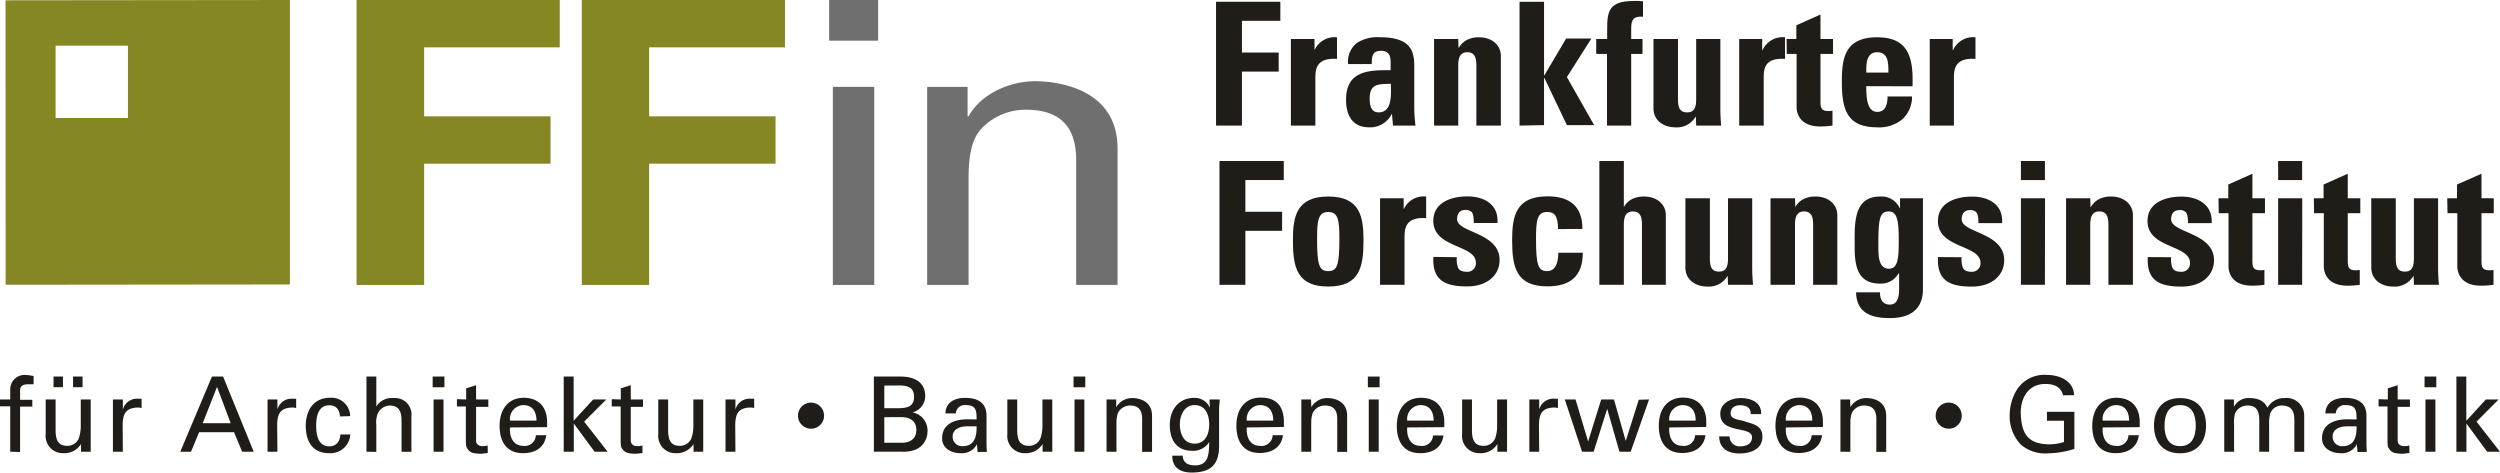
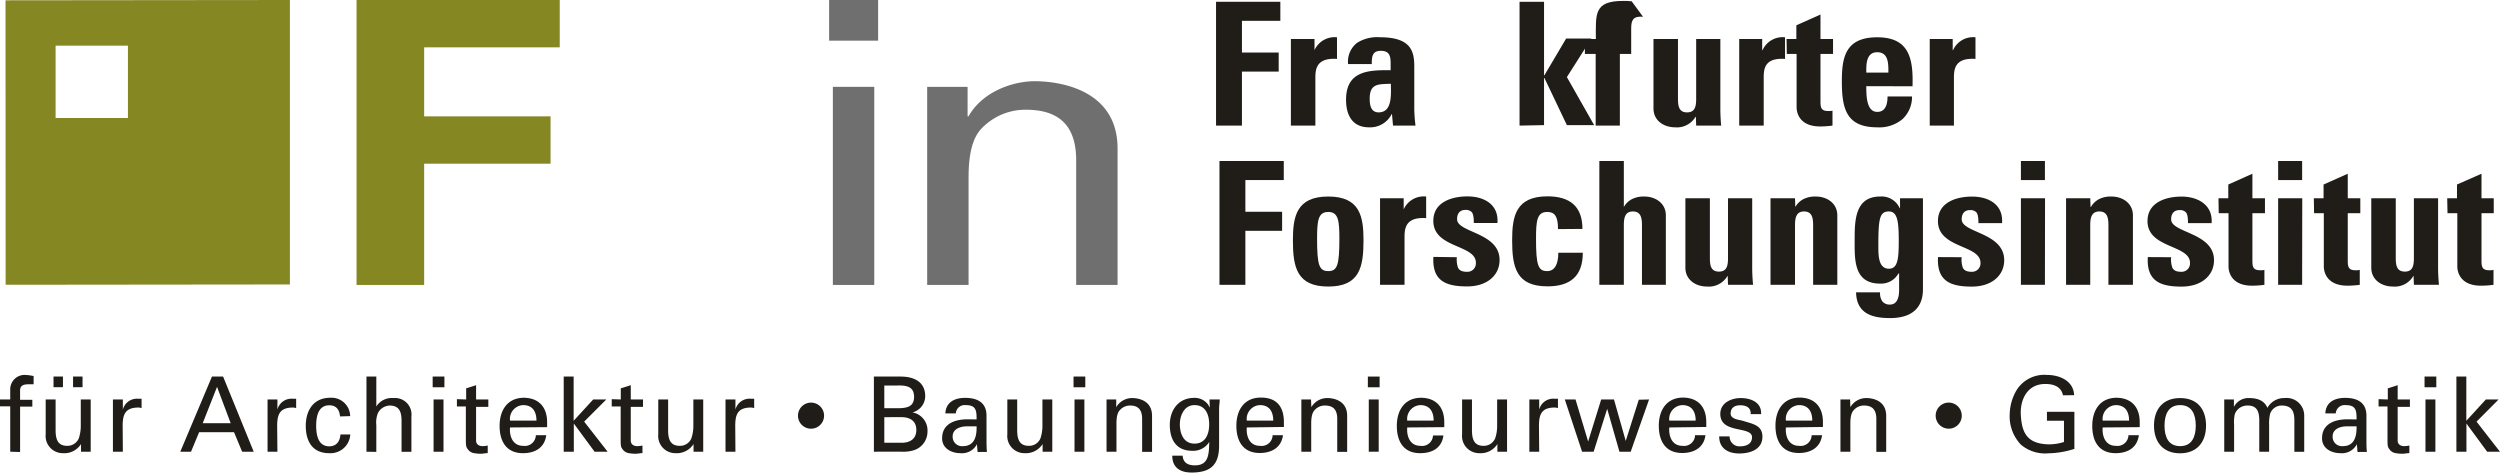
<svg xmlns="http://www.w3.org/2000/svg" viewBox="0 0 408.23 77.16">
  <defs>
    <style>.cls-1{fill:#858723;}.cls-2{fill:#706f6f;}.cls-3{fill:#201d19;}</style>
  </defs>
  <title>Element 8</title>
  <g id="Ebene_2" data-name="Ebene 2">
    <g id="Ebene_1-2" data-name="Ebene 1">
      <path class="cls-1" d="M58.22,46.53V0H91.4V7.73H69.26V19H89.9v7.73H69.26V46.53Z" />
-       <path class="cls-1" d="M95,46.53V0h33.18V7.73H106V19h20.64v7.73H106V46.53Z" />
      <path class="cls-2" d="M135.39,0h8V6.64h-8ZM136,46.53V14.18h6.76V46.53Z" />
      <path class="cls-2" d="M158,19h.15c2.28-4.06,7.26-5.74,10.82-5.74,2.49,0,13.52.58,13.52,11V46.53h-6.76V26.17c0-5.35-2.49-8.25-8.19-8.25A9.88,9.88,0,0,0,161,20.3c-1,.9-2.84,2.32-2.84,8.64V46.53H151.4V14.18H158Z" />
      <path class="cls-1" d="M47.34,0l0,46.45L.92,46.5.9.05ZM20.89,7.46H9.08V19.27H20.89Z" />
      <path class="cls-3" d="M198.57,20.51V.29h10.5V3.4H202.8V8.58h6v3.11h-6v8.82Z" />
      <path class="cls-3" d="M214.65,6.37V8.19h0a3.59,3.59,0,0,1,3.67-2.1V9.62c-3.47-.23-3.53,1.79-3.53,3.19v7.7h-4V6.37Z" />
      <path class="cls-3" d="M230.94,17.88a25.86,25.86,0,0,0,.2,2.63h-3.67l-.17-1.88h-.05a3.92,3.92,0,0,1-3.7,2.16c-2.74,0-3.75-2-3.75-4.51,0-4.67,3.61-4.87,7.28-4.81v-1.1c0-1.2-.17-2.07-1.6-2.07s-1.48,1-1.48,2.16h-3.87A3.9,3.9,0,0,1,221.59,7a6.17,6.17,0,0,1,3.7-.92c5,0,5.65,2.16,5.65,4.73Zm-7.28-1.77c0,1,.17,2.24,1.46,2.24,2.32,0,2-3.13,2-4.67C225.12,13.76,223.66,13.59,223.66,16.11Z" />
-       <path class="cls-3" d="M238.17,7.8h.05a3.25,3.25,0,0,1,1.4-1.32,4.27,4.27,0,0,1,1.93-.39c1.88,0,3.53,1.12,3.53,3.08V20.51h-4V10.77c0-1.26-.22-2.24-1.48-2.24s-1.48,1-1.48,2.24v9.74h-3.95V6.37h3.95Z" />
      <path class="cls-3" d="M248.13,20.51V.29h4v12h.06l3.55-6h4.12l-4,6.3,4.45,7.84h-4.45l-3.67-7.7h-.06v7.7Z" />
-       <path class="cls-3" d="M268.29,2.73c-1.59-.11-1.93.5-1.93,1.93V6.37h1.85V8.81h-1.85v11.7h-3.95V8.81h-1.76V6.37h1.79c0-4.06-.36-6.22,4.45-6.22.48,0,.93,0,1.4.06Z" />
+       <path class="cls-3" d="M268.29,2.73c-1.59-.11-1.93.5-1.93,1.93V6.37V8.81h-1.85v11.7h-3.95V8.81h-1.76V6.37h1.79c0-4.06-.36-6.22,4.45-6.22.48,0,.93,0,1.4.06Z" />
      <path class="cls-3" d="M276.92,19.08h-.06a3.51,3.51,0,0,1-3.33,1.71c-1.88,0-3.53-1.12-3.53-3.08V6.37H274v9.8c0,1.26.22,2.18,1.48,2.18s1.49-.92,1.49-2.18V6.37h3.95V17.71c0,.92.05,1.88.13,2.8h-4.08Z" />
      <path class="cls-3" d="M287.75,6.37V8.19h.06a3.59,3.59,0,0,1,3.67-2.1V9.62C288,9.39,288,11.41,288,12.81v7.7H284V6.37Z" />
      <path class="cls-3" d="M291.73,6.37h1.6V4.13l3.94-1.76v4h2.05V8.81h-2.05v7.56c0,1.06,0,1.76,1.26,1.76a2.5,2.5,0,0,0,.7-.06v2.44a15.38,15.38,0,0,1-2,.14c-3.42,0-3.86-2.27-3.86-3.14V8.81h-1.6Z" />
      <path class="cls-3" d="M304.75,14.07c0,1.68.06,4.2,1.79,4.2,1.4,0,1.68-1.34,1.68-2.52h4a5,5,0,0,1-1.52,3.67,5.9,5.9,0,0,1-4.17,1.37c-5.09,0-5.77-3.11-5.77-7.53,0-3.87.56-7.17,5.77-7.17s5.91,3.44,5.77,8Zm3.61-2.21c0-1.37.06-3.33-1.82-3.33s-1.79,2.12-1.79,3.33Z" />
      <path class="cls-3" d="M318.86,6.37V8.19h.06a3.58,3.58,0,0,1,3.66-2.1V9.62c-3.47-.23-3.52,1.79-3.52,3.19v7.7h-3.95V6.37Z" />
      <path class="cls-3" d="M199.13,46.51V26.29h10.5V29.4h-6.27v5.18h6v3.11h-6v8.82Z" />
      <path class="cls-3" d="M211.12,39.26c0-3.87.56-7.17,5.77-7.17s5.76,3.3,5.76,7.17c0,4.42-.67,7.53-5.76,7.53S211.12,43.68,211.12,39.26Zm7.59-.23c0-2.94-.14-4.42-1.82-4.42s-1.82,1.48-1.82,4.42c0,4.32.36,5.24,1.82,5.24S218.71,43.35,218.71,39Z" />
      <path class="cls-3" d="M229.21,32.37v1.82h0a3.59,3.59,0,0,1,3.67-2.1v3.53c-3.47-.23-3.53,1.79-3.53,3.19v7.7h-4V32.37Z" />
      <path class="cls-3" d="M237.89,42a4.12,4.12,0,0,0,.19,1.71c.23.45.65.67,1.43.67A1.38,1.38,0,0,0,241,42.9c0-3-6.95-2.33-6.95-6.83,0-3.06,3-4,5.57-4,2.69,0,5.13,1.29,4.9,4.34h-3.86c0-1-.11-1.57-.39-1.82a1.34,1.34,0,0,0-1-.31c-.87,0-1.34.56-1.34,1.51,0,2.24,6.94,2.13,6.94,6.67,0,2.46-2,4.31-5.29,4.31-3.45,0-5.74-.87-5.52-4.82Z" />
      <path class="cls-3" d="M254.41,37.41c0-2.1-.54-2.8-1.77-2.8-1.68,0-1.82,1.48-1.82,4.42,0,4.32.36,5.24,1.82,5.24,1.23,0,1.82-1.12,1.82-3h4c0,3.84-2.07,5.49-5.77,5.49-5.1,0-5.77-3.11-5.77-7.53,0-3.87.56-7.17,5.77-7.17,3.64,0,5.71,1.62,5.71,5.32Z" />
      <path class="cls-3" d="M268.12,46.51V36.77c0-1.26-.22-2.24-1.48-2.24s-1.48,1-1.48,2.24v9.74h-4V26.29h4V33.8h0a3.25,3.25,0,0,1,1.4-1.32,4.27,4.27,0,0,1,1.93-.39c1.88,0,3.53,1.12,3.53,3.08V46.51Z" />
      <path class="cls-3" d="M282.12,45.08h-.05a3.51,3.51,0,0,1-3.33,1.71c-1.88,0-3.53-1.12-3.53-3.08V32.37h4v9.8c0,1.26.22,2.18,1.48,2.18s1.48-.92,1.48-2.18v-9.8h3.95V43.71c0,.92.06,1.88.14,2.8h-4.09Z" />
      <path class="cls-3" d="M293.16,33.8h0a3.25,3.25,0,0,1,1.4-1.32,4.27,4.27,0,0,1,1.93-.39c1.88,0,3.53,1.12,3.53,3.08V46.51h-3.95V36.77c0-1.26-.22-2.24-1.48-2.24s-1.48,1-1.48,2.24v9.74h-4V32.37h4Z" />
      <path class="cls-3" d="M314,32.37V47.1c0,1,.05,4.84-5.38,4.84-2.94,0-5.46-.75-5.54-4.2H307a2.36,2.36,0,0,0,.34,1.43,1.51,1.51,0,0,0,1.31.56c1,0,1.46-.93,1.46-2.35V44.66H310a3.25,3.25,0,0,1-3,1.65c-4.34,0-4.15-4-4.15-7.16s.06-7.06,4.17-7.06A3.23,3.23,0,0,1,310.21,34h.05V32.37Zm-5.57,11.51c1.42,0,1.62-1.49,1.62-4.48s-.14-4.87-1.6-4.87-1.73,1-1.73,5.34C306.74,41.19,306.54,43.88,308.45,43.88Z" />
      <path class="cls-3" d="M320.32,42a4.12,4.12,0,0,0,.19,1.71c.23.45.65.67,1.43.67a1.38,1.38,0,0,0,1.46-1.45c0-3-6.95-2.33-6.95-6.83,0-3.06,3-4,5.57-4,2.69,0,5.13,1.29,4.9,4.34h-3.86c0-1-.11-1.57-.39-1.82a1.34,1.34,0,0,0-1-.31c-.87,0-1.34.56-1.34,1.51,0,2.24,6.94,2.13,6.94,6.67,0,2.46-2,4.31-5.29,4.31-3.45,0-5.74-.87-5.52-4.82Z" />
      <path class="cls-3" d="M333.92,26.29V29.4H330V26.29Zm0,20.22H330V32.37h3.94Z" />
      <path class="cls-3" d="M341.37,33.8h.06a3.25,3.25,0,0,1,1.4-1.32,4.24,4.24,0,0,1,1.93-.39c1.88,0,3.53,1.12,3.53,3.08V46.51h-4V36.77c0-1.26-.22-2.24-1.48-2.24s-1.49,1-1.49,2.24v9.74h-3.95V32.37h3.95Z" />
      <path class="cls-3" d="M354.53,42a4,4,0,0,0,.2,1.71c.22.45.64.67,1.43.67a1.37,1.37,0,0,0,1.45-1.45c0-3-6.94-2.33-6.94-6.83,0-3.06,3-4,5.57-4s5.12,1.29,4.9,4.34h-3.86c0-1-.11-1.57-.4-1.82a1.31,1.31,0,0,0-1-.31c-.87,0-1.35.56-1.35,1.51,0,2.24,7,2.13,7,6.67,0,2.46-2,4.31-5.3,4.31-3.44,0-5.74-.87-5.51-4.82Z" />
      <path class="cls-3" d="M362.26,32.37h1.6V30.13l3.94-1.76v4h2.05v2.44H367.8v7.56c0,1.06,0,1.76,1.26,1.76a2.5,2.5,0,0,0,.7-.06v2.44a15.38,15.38,0,0,1-2,.14c-3.42,0-3.86-2.27-3.86-3.14v-8.7h-1.6Z" />
      <path class="cls-3" d="M375.92,26.29V29.4H372V26.29Zm0,20.22H372V32.37h3.94Z" />
      <path class="cls-3" d="M377.83,32.37h1.59V30.13l3.95-1.76v4h2.05v2.44h-2.05v7.56c0,1.06,0,1.76,1.26,1.76a2.54,2.54,0,0,0,.7-.06v2.44a15.38,15.38,0,0,1-2,.14c-3.42,0-3.87-2.27-3.87-3.14v-8.7h-1.59Z" />
      <path class="cls-3" d="M394.12,45.08h-.05a3.51,3.51,0,0,1-3.33,1.71c-1.88,0-3.53-1.12-3.53-3.08V32.37h4v9.8c0,1.26.22,2.18,1.48,2.18s1.48-.92,1.48-2.18v-9.8h3.95V43.71c0,.92.06,1.88.14,2.8h-4.09Z" />
      <path class="cls-3" d="M399.61,32.37h1.6V30.13l4-1.76v4h2v2.44h-2v7.56c0,1.06,0,1.76,1.26,1.76a2.58,2.58,0,0,0,.7-.06v2.44a15.7,15.7,0,0,1-2.05.14c-3.41,0-3.86-2.27-3.86-3.14v-8.7h-1.6Z" />
      <path class="cls-3" d="M1.67,73.76V66.35H0V65.23H1.67V63.6a2.35,2.35,0,0,1,2.66-2.36,6.49,6.49,0,0,1,1.16.17v1.34c-.27,0-.54,0-.82,0-.91,0-1.44.24-1.39,1.17v1.36h2v1.12h-2v7.41Z" />
      <path class="cls-3" d="M13.19,65.23h1.62v8.53H13.23V72.51h0A3.22,3.22,0,0,1,10.27,74a2.8,2.8,0,0,1-2.81-3.08V65.23H9.08v5c0,1.48.34,2.57,1.88,2.57a2,2,0,0,0,1.91-1.23,6.45,6.45,0,0,0,.32-2Zm-4.45-2V61.49h1.54v1.73Zm3.19,0V61.49h1.55v1.73Z" />
      <path class="cls-3" d="M20.06,73.76H18.44V65.23h1.62v1.65h0a2.38,2.38,0,0,1,2.5-1.77l.56,0v1.53a1.82,1.82,0,0,0-.69-.09c-2,.07-2.4,1.16-2.4,3Z" />
      <path class="cls-3" d="M29.44,73.76l5.17-12.27h1.82l5,12.27H39.54l-1.33-3.19H32.52l-1.33,3.19Zm3.66-4.65h4.57l-2.23-5.94Z" />
      <path class="cls-3" d="M45.3,73.76H43.69V65.23H45.3v1.65h0a2.37,2.37,0,0,1,2.5-1.77l.56,0v1.53a1.88,1.88,0,0,0-.7-.09c-2,.07-2.4,1.16-2.4,3Z" />
      <path class="cls-3" d="M55.52,68c-.08-1.07-.59-1.82-1.75-1.82-1.55,0-2.14,1.34-2.14,3.35s.59,3.35,2.14,3.35c1.07,0,1.73-.7,1.82-1.93H57.2A3.24,3.24,0,0,1,53.75,74c-2.73,0-3.82-1.94-3.82-4.46s1.26-4.59,4-4.59a3.05,3.05,0,0,1,3.25,3Z" />
      <path class="cls-3" d="M59.84,73.76V61.49h1.61v4.88h0A3,3,0,0,1,64.26,65a2.69,2.69,0,0,1,2.92,3v5.78H65.57V68.71c0-1.49-.39-2.46-1.91-2.49a2.27,2.27,0,0,0-1.93,1.19,4.07,4.07,0,0,0-.28,2v4.38Z" />
      <path class="cls-3" d="M70.65,61.49h1.92v1.75H70.65Zm.15,12.27V65.23h1.62v8.53Z" />
      <path class="cls-3" d="M76.12,65.23V63.41l1.62-.51v2.33l2,0v1.21l-2,0v5.51c0,.61.48.9,1.05.9a4,4,0,0,0,.85-.1v1.24c-.37,0-.73.1-1.1.1a5.73,5.73,0,0,1-1.09-.09,1.51,1.51,0,0,1-1-.56c-.29-.41-.38-.44-.38-1.58V66.37l-1.46,0V65.18Z" />
      <path class="cls-3" d="M83.28,69.8c-.12,1.5.49,3,2.14,3a1.8,1.8,0,0,0,2.08-1.74h1.7C88.94,73.05,87.45,74,85.41,74c-2.74,0-3.83-1.94-3.83-4.46s1.26-4.59,4-4.59c2.55.06,3.76,1.67,3.76,4v.8Zm4.32-1.12c0-1.43-.61-2.53-2.18-2.53a2.26,2.26,0,0,0-2.14,2.53Z" />
      <path class="cls-3" d="M92.05,73.76V61.49h1.62v7.22l3.19-3.48H99l-3.61,3.62,3.83,4.91H97.09l-3.39-4.6h0v4.6Z" />
      <path class="cls-3" d="M101.37,65.23V63.41L103,62.9v2.33l2,0v1.21l-2,0v5.51c0,.61.48.9,1.06.9a4.19,4.19,0,0,0,.85-.1v1.24c-.38,0-.73.1-1.11.1a5.63,5.63,0,0,1-1.08-.09,1.53,1.53,0,0,1-1-.56c-.29-.41-.37-.44-.37-1.58V66.37l-1.46,0V65.18Z" />
      <path class="cls-3" d="M113.22,65.23h1.61v8.53h-1.58V72.51h0A3.25,3.25,0,0,1,110.29,74a2.8,2.8,0,0,1-2.8-3.08V65.23h1.61v5c0,1.48.34,2.57,1.89,2.57a2,2,0,0,0,1.91-1.23,6.45,6.45,0,0,0,.32-2Z" />
      <path class="cls-3" d="M120.09,73.76h-1.62V65.23h1.62v1.65h0a2.38,2.38,0,0,1,2.5-1.77l.56,0v1.53a1.88,1.88,0,0,0-.7-.09c-2,.07-2.39,1.16-2.39,3Z" />
      <path class="cls-3" d="M132.29,70a2.13,2.13,0,0,1,0-4.25,2.13,2.13,0,1,1,0,4.25Z" />
      <path class="cls-3" d="M142.7,73.76V61.49h4.38c2.11,0,4,.82,4,3.2A2.76,2.76,0,0,1,149,67.34v0a3,3,0,0,1,2.45,3.18,3.18,3.18,0,0,1-2.23,3,5.83,5.83,0,0,1-2.11.23Zm1.7-7.1h2.1c1.62,0,2.76-.24,2.76-1.86s-1.14-1.9-2.76-1.85h-2.1Zm0,5.64h2.83c1.31,0,2.4-.58,2.4-2.09s-1.09-2.09-2.4-2.09H144.4Z" />
      <path class="cls-3" d="M159.47,68.49c0-1.48-.08-2.34-1.8-2.34a1.44,1.44,0,0,0-1.59,1.36h-1.71c.09-1.87,1.55-2.54,3.23-2.54s3.49.53,3.49,2.91V72c0,.38,0,1.09.07,1.8h-1.09c-.15,0-.44.09-.46-.12,0-.39-.07-.76-.08-1.15h0A2.74,2.74,0,0,1,156.84,74c-1.48,0-3-.77-3-2.43,0-2.4,2.12-3.1,4.14-3.1Zm-1.61,1.13c-1,0-2.3.4-2.3,1.64a1.53,1.53,0,0,0,1.69,1.59c1.9,0,2.26-1.65,2.22-3.23Z" />
      <path class="cls-3" d="M170.22,65.23h1.61v8.53h-1.58V72.51h0A3.25,3.25,0,0,1,167.29,74a2.8,2.8,0,0,1-2.8-3.08V65.23h1.61v5c0,1.48.35,2.57,1.89,2.57a2,2,0,0,0,1.91-1.23,6.45,6.45,0,0,0,.32-2Z" />
      <path class="cls-3" d="M175.3,61.49h1.92v1.75H175.3Zm.16,12.27V65.23h1.61v8.53Z" />
      <path class="cls-3" d="M182.27,66.49h0A3,3,0,0,1,184.89,65c.59,0,3.23.16,3.23,2.9v5.89H186.5V68.39c0-1.41-.59-2.17-1.95-2.17a2.18,2.18,0,0,0-1.56.62c-.24.24-.68.62-.68,2.28v4.64h-1.62V65.23h1.58Z" />
      <path class="cls-3" d="M197.5,65.23h1.67c0,.51-.1,1-.1,1.53v6c0,3.13-1.36,4.4-4.49,4.4-1.84,0-3.15-.78-3.16-2.75h1.7c.07,1.14.85,1.58,2,1.58,2.29,0,2.29-1.9,2.34-3.82h0a3.08,3.08,0,0,1-2.8,1.44c-2.6,0-3.64-1.84-3.64-4.23s1.38-4.41,4-4.41a2.72,2.72,0,0,1,2.28,1.13s.25.52.25.4Zm-2.44,7.21c1.75,0,2.39-1.5,2.39-3.15s-.64-3.14-2.39-3.14-2.4,1.8-2.4,3.14S193.17,72.44,195.06,72.44Z" />
      <path class="cls-3" d="M203.59,69.8c-.12,1.5.49,3,2.14,3a1.8,1.8,0,0,0,2.08-1.74h1.69c-.25,1.94-1.75,2.91-3.79,2.91-2.73,0-3.82-1.94-3.82-4.46s1.26-4.59,4-4.59,3.76,1.67,3.76,4v.8Zm4.32-1.12c0-1.43-.61-2.53-2.18-2.53a2.26,2.26,0,0,0-2.14,2.53Z" />
      <path class="cls-3" d="M214.13,66.49h0A3,3,0,0,1,216.75,65c.59,0,3.23.16,3.23,2.9v5.89h-1.62V68.39c0-1.41-.59-2.17-2-2.17a2.2,2.2,0,0,0-1.57.62c-.23.24-.68.62-.68,2.28v4.64h-1.61V65.23h1.58Z" />
      <path class="cls-3" d="M223.36,61.49h1.92v1.75h-1.92Zm.15,12.27V65.23h1.62v8.53Z" />
      <path class="cls-3" d="M229.79,69.8c-.12,1.5.49,3,2.14,3A1.79,1.79,0,0,0,234,71.11h1.7C235.45,73.05,234,74,231.91,74c-2.74,0-3.82-1.94-3.82-4.46s1.25-4.59,4-4.59c2.55.06,3.75,1.67,3.75,4v.8Zm4.31-1.12c0-1.43-.61-2.53-2.17-2.53a2.26,2.26,0,0,0-2.14,2.53Z" />
      <path class="cls-3" d="M244.47,65.23h1.62v8.53h-1.58V72.51h0A3.22,3.22,0,0,1,241.55,74a2.8,2.8,0,0,1-2.8-3.08V65.23h1.61v5c0,1.48.34,2.57,1.89,2.57a2,2,0,0,0,1.9-1.23,6.15,6.15,0,0,0,.32-2Z" />
      <path class="cls-3" d="M251.34,73.76h-1.61V65.23h1.61v1.65h0a2.36,2.36,0,0,1,2.49-1.77l.57,0v1.53a1.9,1.9,0,0,0-.7-.09c-2,.07-2.4,1.16-2.4,3Z" />
      <path class="cls-3" d="M269.28,65.23l-3,8.53h-1.84l-2-7h0l-2.21,7h-1.89l-2.82-8.53h1.75l2.06,6.87h0l2.13-6.87h2.09L265.47,72h0l2.13-6.73Z" />
      <path class="cls-3" d="M272.58,69.8c-.12,1.5.49,3,2.14,3a1.8,1.8,0,0,0,2.07-1.74h1.7c-.25,1.94-1.75,2.91-3.79,2.91-2.74,0-3.83-1.94-3.83-4.46s1.26-4.59,4-4.59c2.55.06,3.75,1.67,3.75,4v.8Zm4.31-1.12c0-1.43-.61-2.53-2.17-2.53a2.26,2.26,0,0,0-2.14,2.53Z" />
      <path class="cls-3" d="M284.25,65c1.62,0,3.44.68,3.32,2.62h-1.7c.07-1.09-.77-1.44-1.7-1.44s-1.57.41-1.57,1.36,1.47,1,2.08,1.2c1.44.48,3.11.65,3.11,2.57,0,2.09-2,2.74-3.79,2.74s-3.28-.82-3.27-2.79h1.7a1.6,1.6,0,0,0,1.74,1.62c.95,0,1.92-.38,1.92-1.48,0-1.91-5.18-.48-5.18-3.81C280.91,65.77,282.71,65,284.25,65Z" />
      <path class="cls-3" d="M291.62,69.8c-.12,1.5.49,3,2.14,3a1.8,1.8,0,0,0,2.07-1.74h1.7c-.25,1.94-1.75,2.91-3.79,2.91-2.74,0-3.82-1.94-3.82-4.46s1.25-4.59,4-4.59c2.55.06,3.75,1.67,3.75,4v.8Zm4.31-1.12c0-1.43-.61-2.53-2.17-2.53a2.26,2.26,0,0,0-2.14,2.53Z" />
      <path class="cls-3" d="M302.15,66.49h0A3,3,0,0,1,304.77,65c.6,0,3.23.16,3.23,2.9v5.89h-1.61V68.39c0-1.41-.6-2.17-2-2.17a2.18,2.18,0,0,0-1.56.62c-.24.24-.68.62-.68,2.28v4.64h-1.62V65.23h1.58Z" />
      <path class="cls-3" d="M318.22,70a2.13,2.13,0,1,1,2.12-2.12A2.12,2.12,0,0,1,318.22,70Z" />
      <path class="cls-3" d="M336.87,64.55c-.31-1.46-1.58-1.85-2.89-1.85-3,0-4.1,2.63-4,4.93.14,3.14,1.09,4.86,4.61,4.93a8,8,0,0,0,2.44-.39V68.7h-2.78V67.24h4.48V73.3a14.54,14.54,0,0,1-4.21.72A6.12,6.12,0,0,1,330,72.61a6.69,6.69,0,0,1-1.83-5,8,8,0,0,1,1.05-3.78,5.32,5.32,0,0,1,5-2.61c2.08,0,4.37.95,4.47,3.31Z" />
      <path class="cls-3" d="M343.35,69.8c-.12,1.5.49,3,2.14,3a1.8,1.8,0,0,0,2.07-1.74h1.7C349,73.05,347.51,74,345.47,74c-2.74,0-3.82-1.94-3.82-4.46s1.25-4.59,4-4.59c2.55.06,3.75,1.67,3.75,4v.8Zm4.31-1.12c0-1.43-.61-2.53-2.17-2.53a2.26,2.26,0,0,0-2.14,2.53Z" />
      <path class="cls-3" d="M360.23,69.5c0,2.65-1.45,4.52-4.25,4.52s-4.25-1.87-4.25-4.52S353.17,65,356,65,360.23,66.84,360.23,69.5ZM356,72.85c1.92,0,2.55-1.53,2.55-3.35s-.63-3.35-2.55-3.35-2.55,1.53-2.55,3.35S354.06,72.85,356,72.85Z" />
      <path class="cls-3" d="M364.78,66.45h0A2.65,2.65,0,0,1,367.25,65c1.61,0,2.56.55,3,1.6a3.1,3.1,0,0,1,2.83-1.6,2.87,2.87,0,0,1,3.18,2.78v6h-1.61V68.71c0-1.17-.17-2.49-2.06-2.49a2,2,0,0,0-1.89,1.32,6.48,6.48,0,0,0-.17,1.84v4.38h-1.61V68.71c0-1.47-.34-2.49-1.89-2.49a2.18,2.18,0,0,0-2.1,1.39,6,6,0,0,0-.12,1.77v4.38H363.2V65.23h1.58Z" />
      <path class="cls-3" d="M384.81,68.49c0-1.48-.09-2.34-1.8-2.34a1.45,1.45,0,0,0-1.6,1.36h-1.7c.08-1.87,1.55-2.54,3.23-2.54s3.48.53,3.48,2.91V72c0,.38,0,1.09.07,1.8H385.4c-.15,0-.44.09-.46-.12,0-.39-.06-.76-.08-1.15h0A2.74,2.74,0,0,1,382.17,74c-1.48,0-3-.77-3-2.43,0-2.4,2.12-3.1,4.15-3.1Zm-1.62,1.13c-1,0-2.29.4-2.29,1.64a1.52,1.52,0,0,0,1.68,1.59c1.91,0,2.26-1.65,2.23-3.23Z" />
      <path class="cls-3" d="M389.91,65.23V63.41l1.61-.51v2.33l2,0v1.21l-2,0v5.51c0,.61.48.9,1.06.9a4.19,4.19,0,0,0,.85-.1v1.24c-.38,0-.73.1-1.11.1a5.8,5.8,0,0,1-1.09-.09,1.51,1.51,0,0,1-1-.56c-.29-.41-.37-.44-.37-1.58V66.37l-1.46,0V65.18Z" />
      <path class="cls-3" d="M395.91,61.49h1.92v1.75h-1.92Zm.15,12.27V65.23h1.62v8.53Z" />
      <path class="cls-3" d="M401.11,73.76V61.49h1.62v7.22l3.19-3.48H408l-3.6,3.62,3.82,4.91h-2.09l-3.38-4.6h0v4.6Z" />
    </g>
  </g>
</svg>